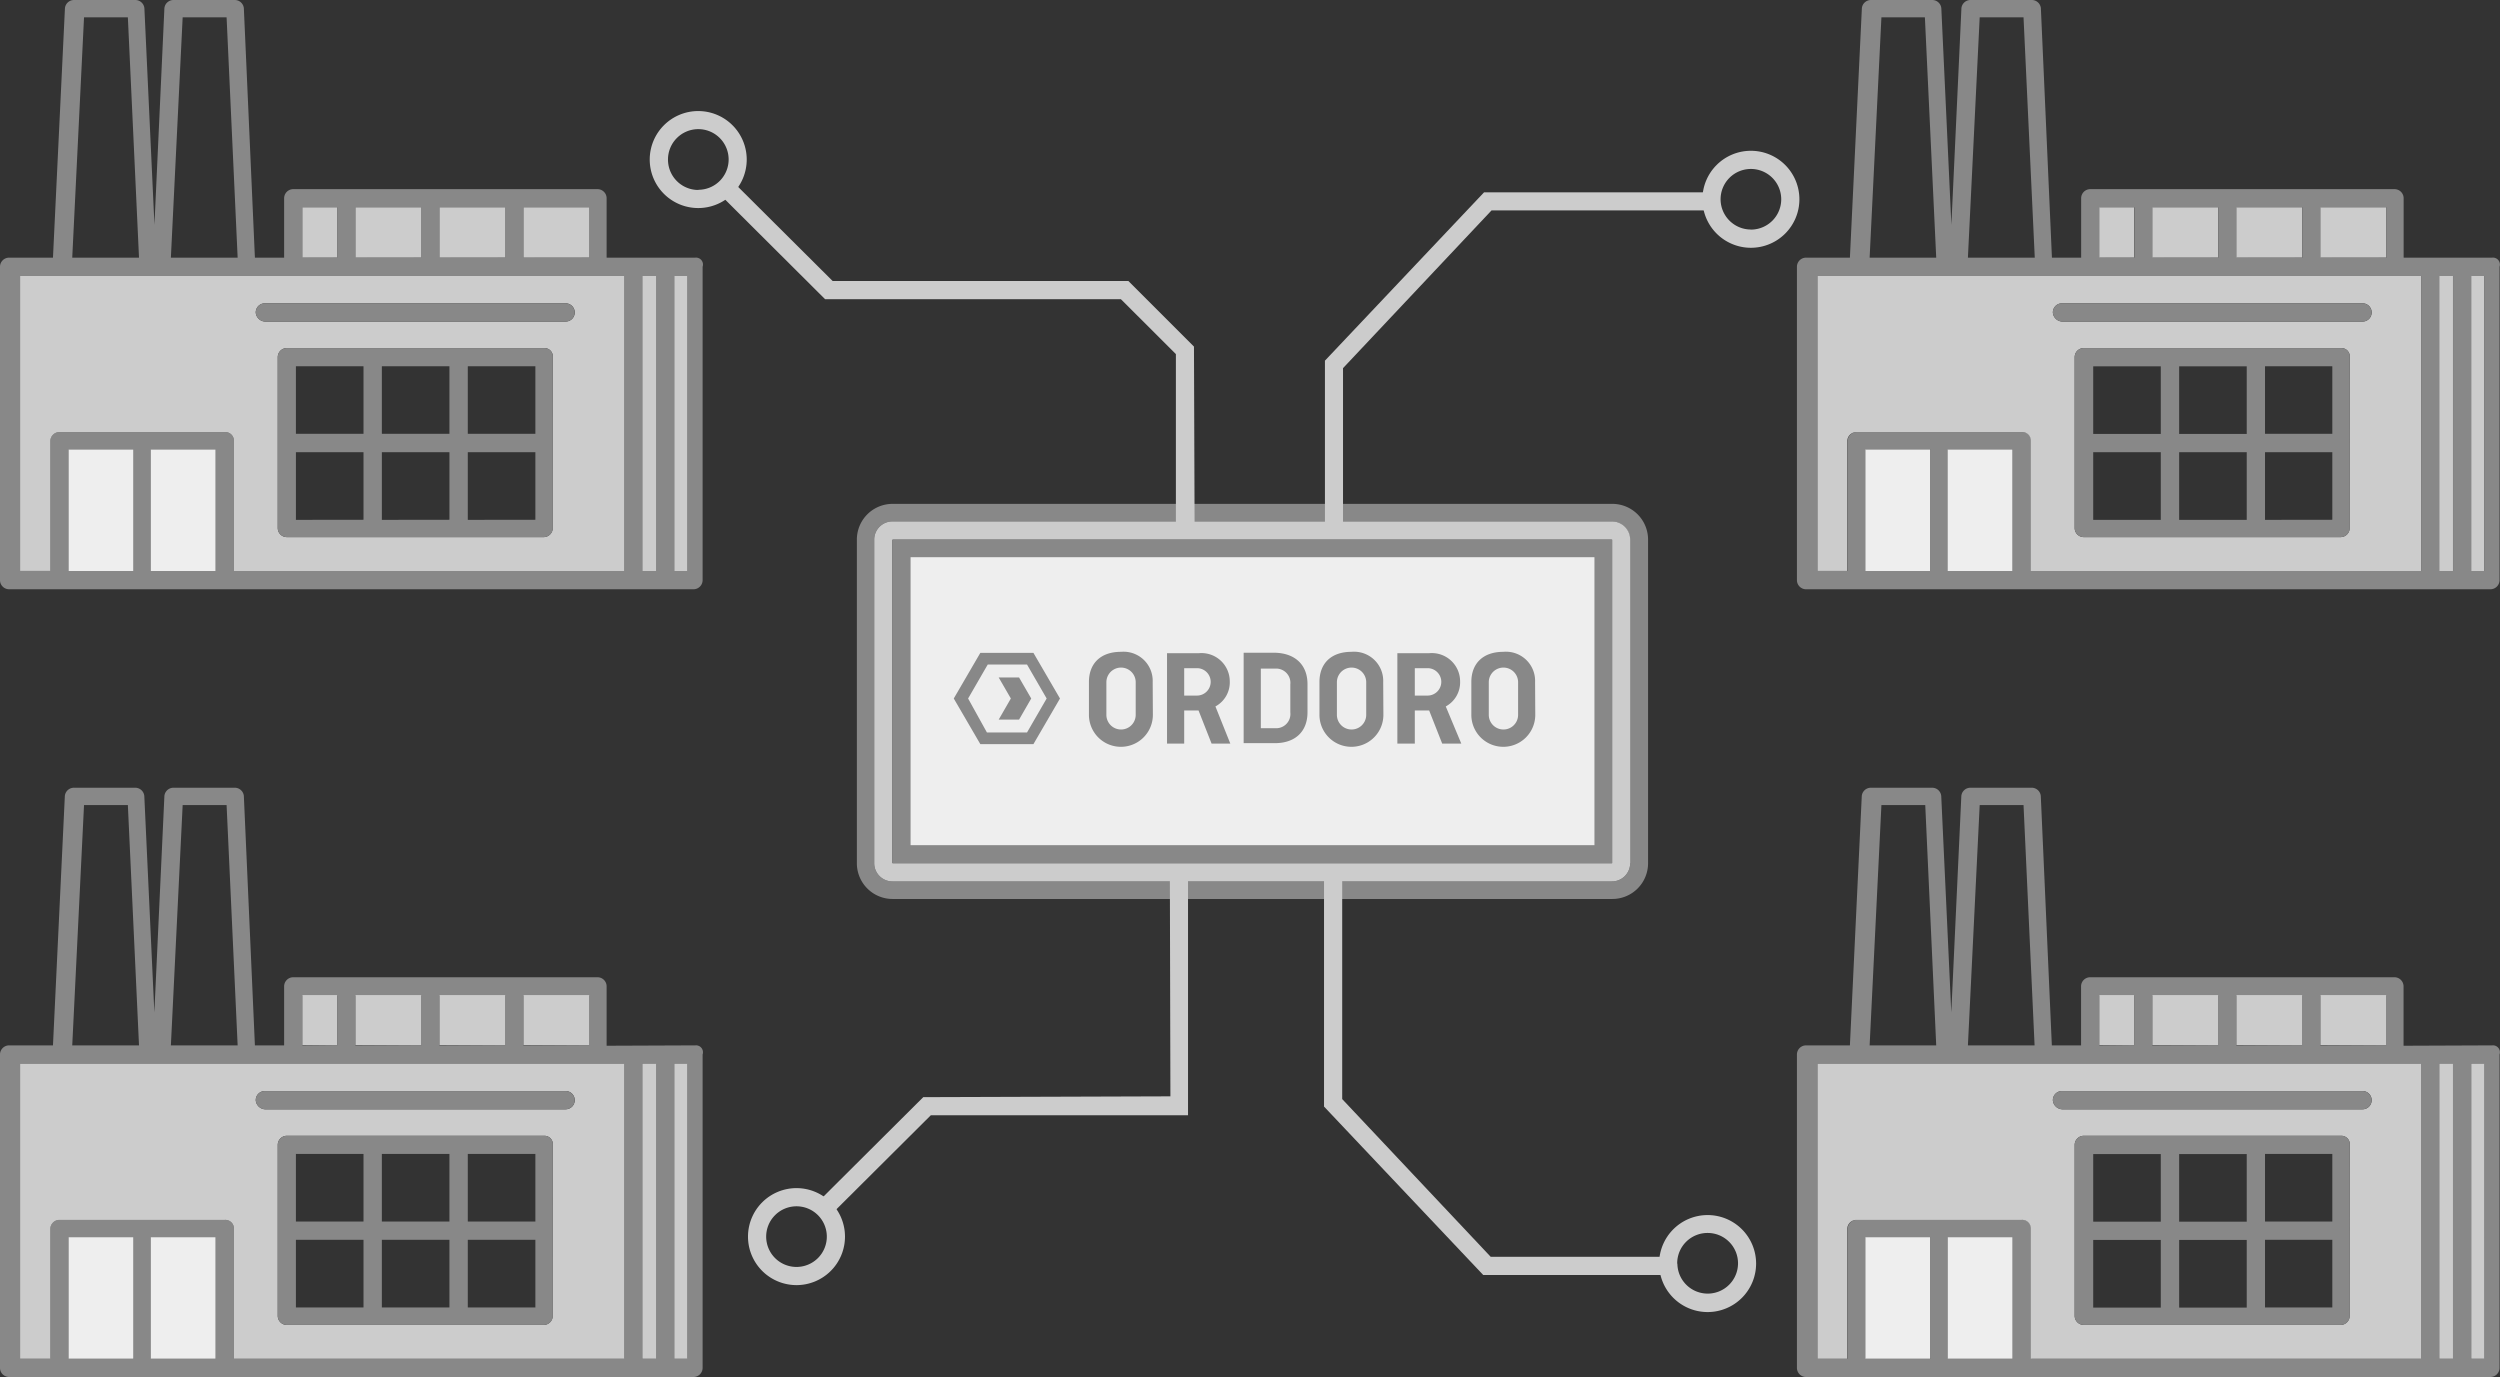
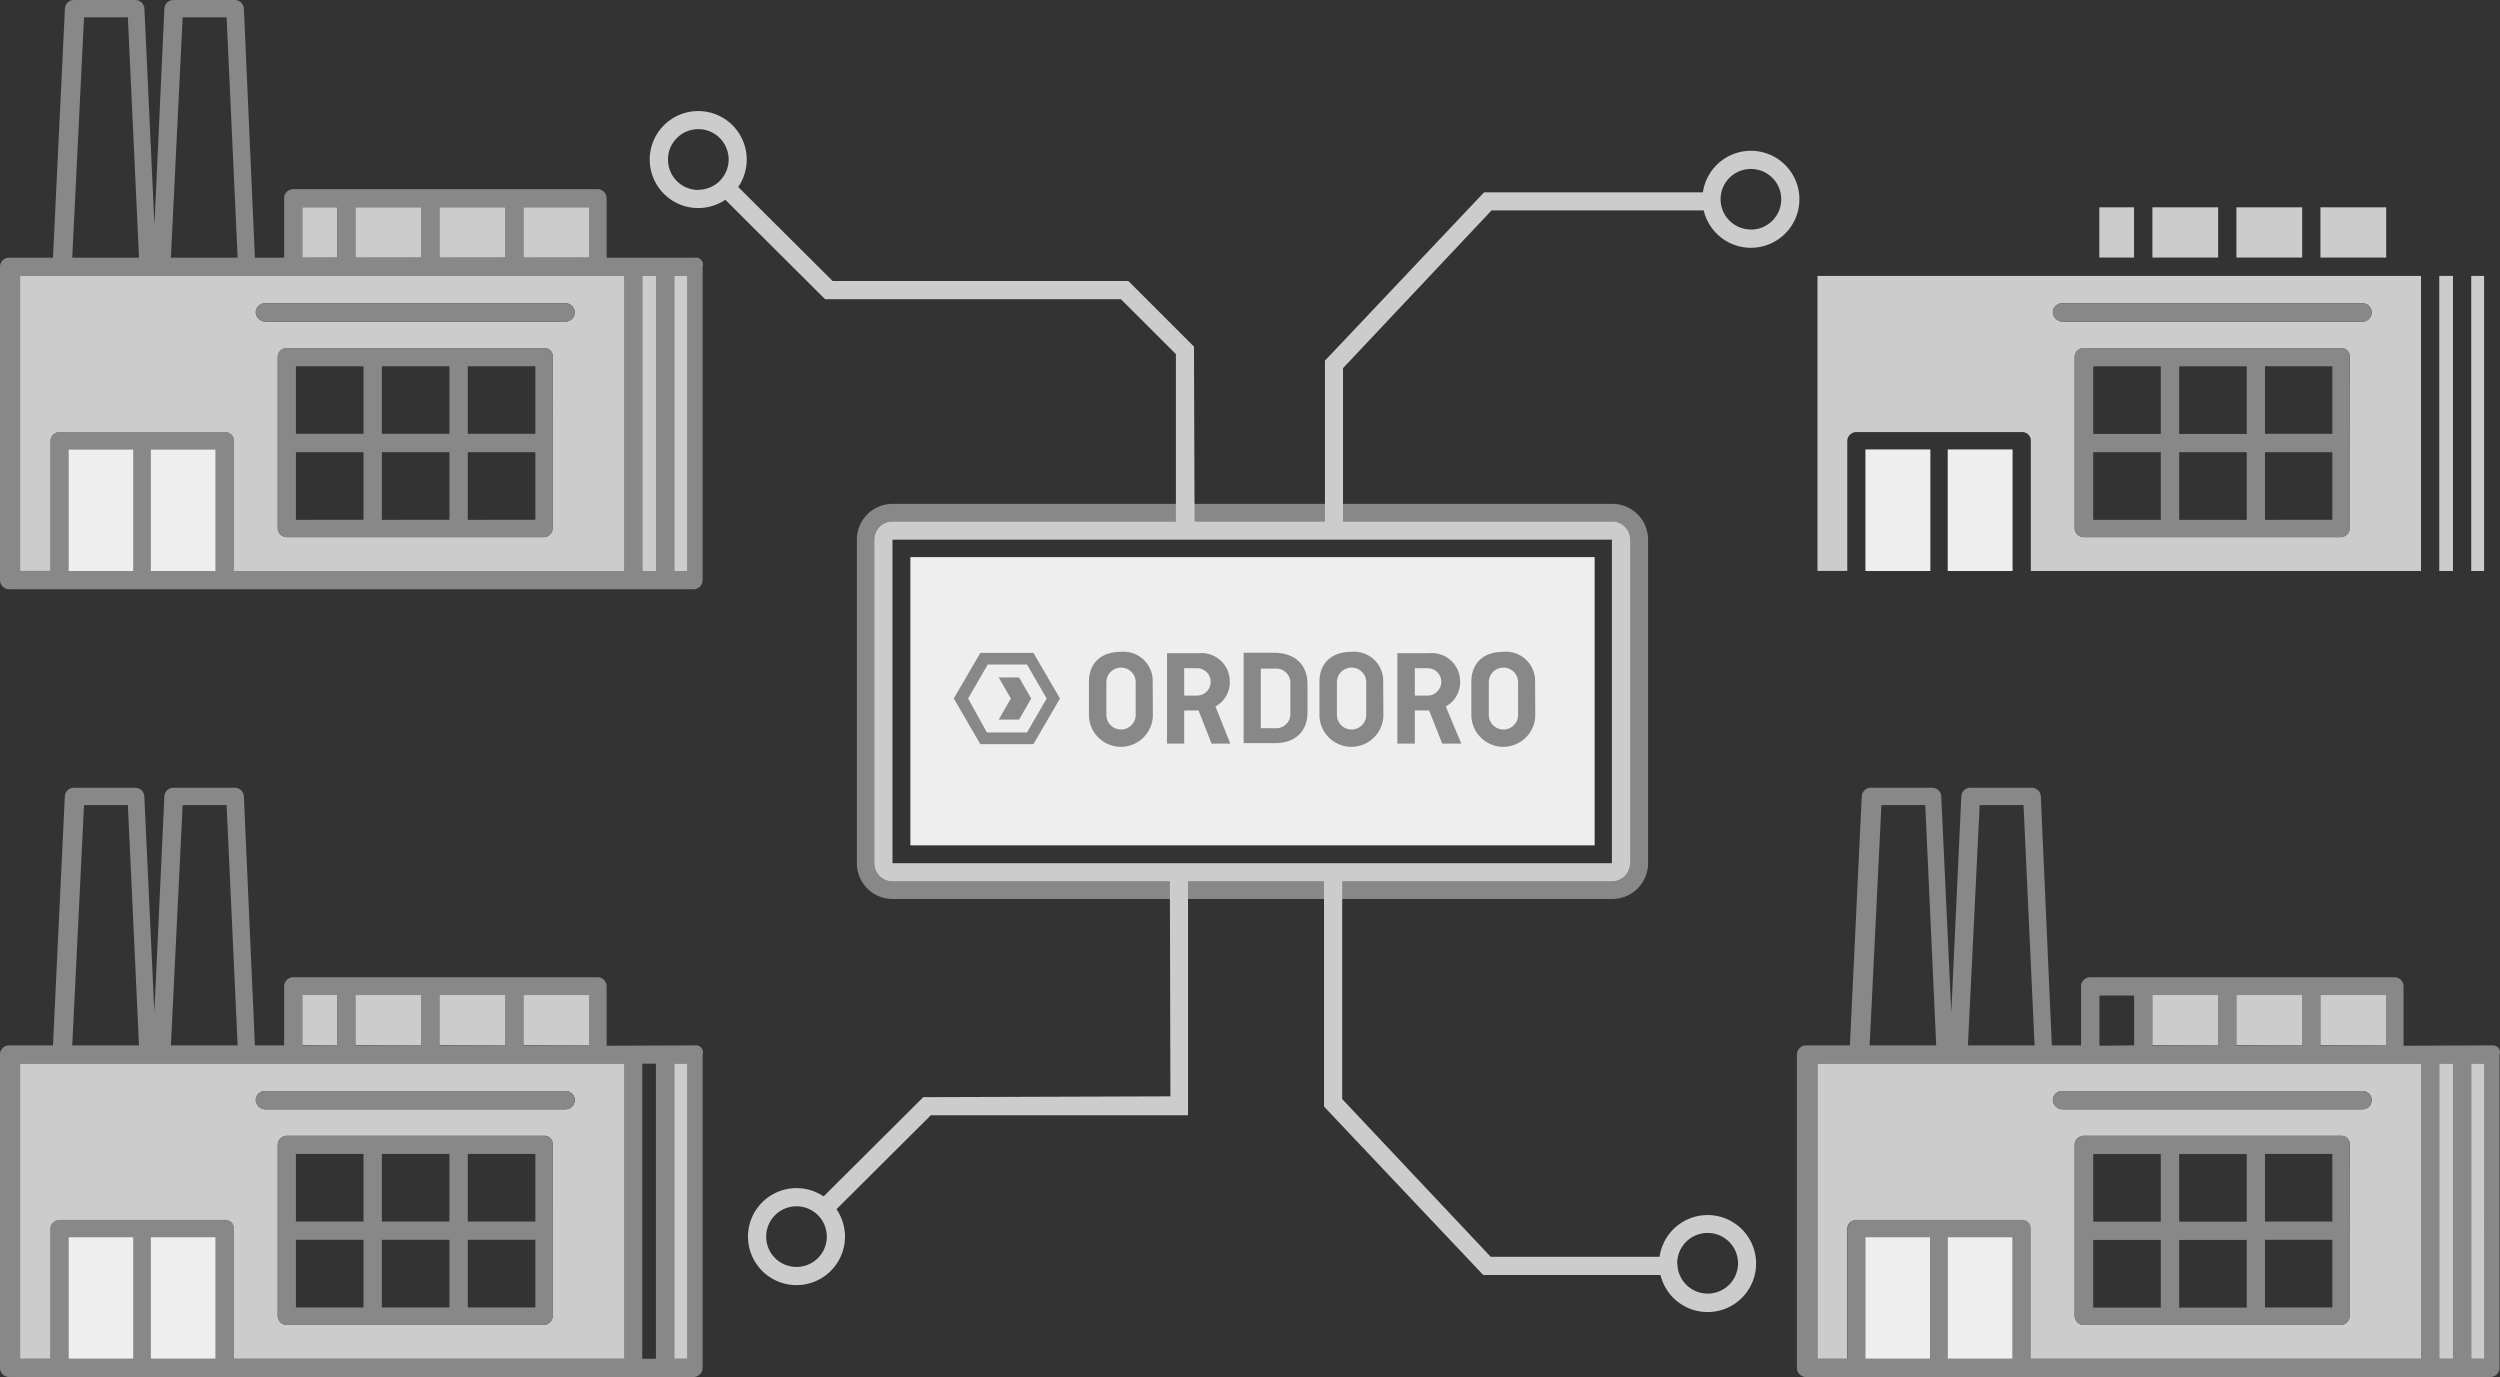
<svg xmlns="http://www.w3.org/2000/svg" id="Layer_2" data-name="Layer 2" viewBox="0 0 273.73 150.77">
  <rect x="0" y="0" width="273.73" height="150.77" fill="#333333" stroke="none" />
  <defs>
    <style>
      .cls-1 {
        fill: #888;
      }

      .cls-2 {
        fill: #ccc;
      }

      .cls-3 {
        fill: #eee;
      }
    </style>
  </defs>
  <title>supplier-mgmt-feeds-01</title>
  <g id="_Group_" data-name="&lt;Group&gt;">
    <g>
      <path class="cls-1" d="M76.13,114.46a.76.76,0,0,1,.8,1v34.31a1,1,0,0,1-1,1H1a1,1,0,0,1-1-1V115.46a1,1,0,0,1,1-1H5.8l1.3-27.31a1,1,0,0,1,1-.9h6.7a1,1,0,0,1,1,.9l1.1,23.71L18,87.15a1,1,0,0,1,1-.9h6.7a1,1,0,0,1,1,.9l1.21,27.31h3.2V108a1,1,0,0,1,1-1H65.42a1,1,0,0,1,1,1v6.5Zm-.9,34.31V116.46H73.83v32.31Zm-3.41,0V116.46h-1.5v32.31Zm-3.5,0V116.46H2.2v32.31H5.5v-14.2a1,1,0,0,1,1-1H24.61a.94.94,0,0,1,1,1v14.2Zm-3.8-34.31V109h-7.2v5.5Zm-9.2,0V109h-7.2v5.5Zm-9.2,0V109h-7.2v5.5Zm-9.2,0V109h-3.8v5.5Zm-10.9,0L24.81,88.15H20l-1.29,26.31Zm-2.4,34.31V135.46h-7.1v13.31Zm-8.4-34.31L14,88.15H9.2L7.91,114.46Zm-.6,34.31V135.46H7.5v13.31Z" />
      <rect class="cls-2" x="73.83" y="116.46" width="1.41" height="32.31" />
-       <rect class="cls-2" x="70.33" y="116.46" width="1.5" height="32.31" />
      <path class="cls-2" d="M68.33,116.46v32.31H25.61v-14.2a.94.94,0,0,0-1-1H6.51a1,1,0,0,0-1,1v14.2H2.2V116.46Zm-6.4,5a1,1,0,0,0,0-2H29a1,1,0,0,0-1,1,1.08,1.08,0,0,0,1,1Zm-1.4,3.9a.92.92,0,0,0-.91-1H31.41a1,1,0,0,0-1,1v18.71a1,1,0,0,0,1,1H59.52a1,1,0,0,0,1-1Z" />
      <rect class="cls-2" x="57.32" y="108.95" width="7.2" height="5.5" />
      <path class="cls-1" d="M62.92,120.46a1,1,0,0,1-1,1H29a1.08,1.08,0,0,1-1-1,1,1,0,0,1,1-1H61.93A1,1,0,0,1,62.92,120.46Z" />
      <path class="cls-1" d="M59.62,124.36a.92.92,0,0,1,.91,1v18.71a1,1,0,0,1-1,1H31.41a1,1,0,0,1-1-1V125.36a1,1,0,0,1,1-1Zm-1,18.8v-7.41H51.22v7.41Zm0-9.41v-7.4H51.22v7.4Zm-9.41,9.41v-7.41h-7.4v7.41Zm0-9.41v-7.4h-7.4v7.4Zm-9.41,9.41v-7.41h-7.4v7.41Zm0-9.41v-7.4h-7.4v7.4Z" />
      <rect class="cls-2" x="48.12" y="108.95" width="7.2" height="5.5" />
      <rect class="cls-2" x="38.92" y="108.95" width="7.2" height="5.5" />
      <rect class="cls-2" x="33.11" y="108.95" width="3.8" height="5.5" />
      <rect class="cls-3" x="16.51" y="135.46" width="7.1" height="13.31" />
      <rect class="cls-3" x="7.5" y="135.46" width="7.11" height="13.31" />
    </g>
  </g>
  <g id="_Group_2" data-name="&lt;Group&gt;">
    <g>
      <path class="cls-1" d="M76.13,28.21a.76.76,0,0,1,.8,1V63.52a1,1,0,0,1-1,1H1a1,1,0,0,1-1-1V29.21a1,1,0,0,1,1-1H5.8L7.11.9a1,1,0,0,1,1-.9h6.7a1,1,0,0,1,1,.9l1.1,23.71L18,.9A1,1,0,0,1,19,0h6.7a1,1,0,0,1,1,.9l1.21,27.31h3.2v-6.5a1,1,0,0,1,1-1H65.42a1,1,0,0,1,1,1v6.5Zm-.9,34.31V30.21H73.83V62.52Zm-3.41,0V30.21h-1.5V62.52Zm-3.5,0V30.21H2.2V62.52H5.5V48.31a1,1,0,0,1,1-1H24.61a.94.94,0,0,1,1,1v14.2Zm-3.8-34.31V22.7h-7.2v5.5Zm-9.2,0V22.7h-7.2v5.5Zm-9.2,0V22.7h-7.2v5.5Zm-9.2,0V22.7h-3.8v5.5Zm-10.9,0L24.81,1.9H20L18.71,28.21Zm-2.4,34.31V49.21h-7.1V62.52Zm-8.4-34.31L14,1.9H9.2L7.91,28.21Zm-.6,34.31V49.21H7.5V62.52Z" />
      <rect class="cls-2" x="73.83" y="30.21" width="1.41" height="32.31" />
      <rect class="cls-2" x="70.33" y="30.21" width="1.5" height="32.31" />
      <path class="cls-2" d="M68.33,30.21V62.52H25.61V48.31a.94.94,0,0,0-1-1H6.51a1,1,0,0,0-1,1v14.2H2.2V30.21Zm-6.4,5a1,1,0,0,0,0-2H29a1,1,0,0,0-1,1,1.08,1.08,0,0,0,1,1Zm-1.4,3.9a.92.92,0,0,0-.91-1H31.41a1,1,0,0,0-1,1V57.81a1,1,0,0,0,1,1H59.52a1,1,0,0,0,1-1Z" />
      <rect class="cls-2" x="57.32" y="22.7" width="7.2" height="5.5" />
      <path class="cls-1" d="M62.92,34.21a1,1,0,0,1-1,1H29a1.08,1.08,0,0,1-1-1,1,1,0,0,1,1-1H61.93A1,1,0,0,1,62.92,34.21Z" />
      <path class="cls-1" d="M59.62,38.11a.92.92,0,0,1,.91,1V57.81a1,1,0,0,1-1,1H31.41a1,1,0,0,1-1-1V39.11a1,1,0,0,1,1-1Zm-1,18.8V49.51H51.22v7.41Zm0-9.41v-7.4H51.22v7.4Zm-9.41,9.41V49.51h-7.4v7.41Zm0-9.41v-7.4h-7.4v7.4Zm-9.41,9.41V49.51h-7.4v7.41Zm0-9.41v-7.4h-7.4v7.4Z" />
      <rect class="cls-2" x="48.12" y="22.7" width="7.2" height="5.5" />
      <rect class="cls-2" x="38.92" y="22.7" width="7.2" height="5.5" />
      <rect class="cls-2" x="33.11" y="22.7" width="3.8" height="5.5" />
      <rect class="cls-3" x="16.51" y="49.21" width="7.1" height="13.31" />
      <rect class="cls-3" x="7.5" y="49.21" width="7.11" height="13.31" />
    </g>
  </g>
  <g id="_Group_3" data-name="&lt;Group&gt;">
    <g>
      <path class="cls-1" d="M272.88,114.46a.76.76,0,0,1,.8,1v34.31a1,1,0,0,1-1,1H197.75a1,1,0,0,1-1-1V115.46a1,1,0,0,1,1-1h4.8l1.3-27.31a1,1,0,0,1,1-.9h6.7a1,1,0,0,1,1,.9l1.1,23.71,1.1-23.71a1,1,0,0,1,1-.9h6.7a1,1,0,0,1,1,.9l1.21,27.31h3.2V108a1,1,0,0,1,1-1h33.31a1,1,0,0,1,1,1v6.5Zm-.9,34.31V116.46h-1.41v32.31Zm-3.41,0V116.46h-1.5v32.31Zm-3.5,0V116.46H199v32.31h3.3v-14.2a1,1,0,0,1,1-1h18.11a.94.94,0,0,1,1,1v14.2Zm-3.8-34.31V109h-7.2v5.5Zm-9.2,0V109h-7.2v5.5Zm-9.2,0V109h-7.2v5.5Zm-9.2,0V109h-3.8v5.5Zm-10.9,0-1.21-26.31h-4.8l-1.29,26.31Zm-2.4,34.31V135.46h-7.1v13.31ZM212,114.46l-1.2-26.31H206l-1.29,26.31Zm-.6,34.31V135.46h-7.11v13.31Z" />
      <rect class="cls-2" x="270.58" y="116.46" width="1.41" height="32.31" />
      <rect class="cls-2" x="267.08" y="116.46" width="1.5" height="32.31" />
      <path class="cls-2" d="M265.08,116.46v32.31H222.36v-14.2a.94.94,0,0,0-1-1H203.26a1,1,0,0,0-1,1v14.2H199V116.46Zm-6.4,5a1,1,0,0,0,0-2H225.77a1,1,0,0,0-1,1,1.08,1.08,0,0,0,1,1Zm-1.4,3.9a.92.92,0,0,0-.91-1H228.16a1,1,0,0,0-1,1v18.71a1,1,0,0,0,1,1h28.11a1,1,0,0,0,1-1Z" />
      <rect class="cls-2" x="254.07" y="108.95" width="7.2" height="5.5" />
      <path class="cls-1" d="M259.67,120.46a1,1,0,0,1-1,1H225.77a1.08,1.08,0,0,1-1-1,1,1,0,0,1,1-1h32.91A1,1,0,0,1,259.67,120.46Z" />
      <path class="cls-1" d="M256.37,124.36a.92.92,0,0,1,.91,1v18.71a1,1,0,0,1-1,1H228.16a1,1,0,0,1-1-1V125.36a1,1,0,0,1,1-1Zm-1,18.8v-7.41H248v7.41Zm0-9.41v-7.4H248v7.4ZM246,143.17v-7.41h-7.4v7.41Zm0-9.41v-7.4h-7.4v7.4Zm-9.41,9.41v-7.41h-7.4v7.41Zm0-9.41v-7.4h-7.4v7.4Z" />
      <rect class="cls-2" x="244.87" y="108.95" width="7.2" height="5.5" />
      <rect class="cls-2" x="235.67" y="108.95" width="7.2" height="5.5" />
-       <rect class="cls-2" x="229.86" y="108.95" width="3.8" height="5.5" />
      <rect class="cls-3" x="213.26" y="135.46" width="7.1" height="13.31" />
      <rect class="cls-3" x="204.25" y="135.46" width="7.11" height="13.31" />
    </g>
  </g>
  <g id="_Group_4" data-name="&lt;Group&gt;">
    <g>
-       <path class="cls-1" d="M272.88,28.21a.76.76,0,0,1,.8,1V63.52a1,1,0,0,1-1,1H197.75a1,1,0,0,1-1-1V29.21a1,1,0,0,1,1-1h4.8L203.86.9a1,1,0,0,1,1-.9h6.7a1,1,0,0,1,1,.9l1.1,23.71L214.76.9a1,1,0,0,1,1-.9h6.7a1,1,0,0,1,1,.9l1.21,27.31h3.2v-6.5a1,1,0,0,1,1-1h33.31a1,1,0,0,1,1,1v6.5ZM272,62.52V30.21h-1.41V62.52Zm-3.41,0V30.21h-1.5V62.52Zm-3.5,0V30.21H199V62.52h3.3V48.31a1,1,0,0,1,1-1h18.11a.94.94,0,0,1,1,1v14.2Zm-3.8-34.31V22.7h-7.2v5.5Zm-9.2,0V22.7h-7.2v5.5Zm-9.2,0V22.7h-7.2v5.5Zm-9.2,0V22.7h-3.8v5.5Zm-10.9,0L221.56,1.9h-4.8l-1.29,26.31Zm-2.4,34.31V49.21h-7.1V62.52ZM212,28.21,210.76,1.9H206l-1.29,26.31Zm-.6,34.31V49.21h-7.11V62.52Z" />
      <rect class="cls-2" x="270.58" y="30.21" width="1.41" height="32.31" />
      <rect class="cls-2" x="267.08" y="30.21" width="1.5" height="32.31" />
      <path class="cls-2" d="M265.08,30.21V62.52H222.36V48.31a.94.94,0,0,0-1-1H203.26a1,1,0,0,0-1,1v14.2H199V30.21Zm-6.4,5a1,1,0,0,0,0-2H225.77a1,1,0,0,0-1,1,1.08,1.08,0,0,0,1,1Zm-1.4,3.9a.92.92,0,0,0-.91-1H228.16a1,1,0,0,0-1,1V57.81a1,1,0,0,0,1,1h28.11a1,1,0,0,0,1-1Z" />
      <rect class="cls-2" x="254.07" y="22.7" width="7.2" height="5.5" />
      <path class="cls-1" d="M259.67,34.21a1,1,0,0,1-1,1H225.77a1.08,1.08,0,0,1-1-1,1,1,0,0,1,1-1h32.91A1,1,0,0,1,259.67,34.21Z" />
      <path class="cls-1" d="M256.37,38.11a.92.92,0,0,1,.91,1V57.81a1,1,0,0,1-1,1H228.16a1,1,0,0,1-1-1V39.11a1,1,0,0,1,1-1Zm-1,18.8V49.51H248v7.41Zm0-9.41v-7.4H248v7.4ZM246,56.92V49.51h-7.4v7.41Zm0-9.41v-7.4h-7.4v7.4Zm-9.41,9.41V49.51h-7.4v7.41Zm0-9.41v-7.4h-7.4v7.4Z" />
      <rect class="cls-2" x="244.87" y="22.7" width="7.2" height="5.5" />
      <rect class="cls-2" x="235.67" y="22.7" width="7.2" height="5.5" />
      <rect class="cls-2" x="229.86" y="22.7" width="3.8" height="5.5" />
      <rect class="cls-3" x="213.26" y="49.21" width="7.1" height="13.31" />
      <rect class="cls-3" x="204.25" y="49.21" width="7.11" height="13.31" />
    </g>
  </g>
  <path class="cls-2" d="M76.46,22.78a5.31,5.31,0,1,1,5.3-5.31A5.31,5.31,0,0,1,76.46,22.78Zm0-2a3.32,3.32,0,1,0-3.32-3.32A3.32,3.32,0,0,0,76.46,20.8Z" />
  <path class="cls-2" d="M191.71,16.51a5.31,5.31,0,1,1-5.31,5.3A5.31,5.31,0,0,1,191.71,16.51Zm0,8.63a3.32,3.32,0,1,0-3.32-3.32A3.32,3.32,0,0,0,191.71,25.13Z" />
  <path class="cls-2" d="M92.52,135.4a5.31,5.31,0,1,1-5.3-5.31A5.31,5.31,0,0,1,92.52,135.4Zm-8.63,0a3.32,3.32,0,1,0,3.32-3.32A3.32,3.32,0,0,0,83.89,135.4Z" />
  <path class="cls-2" d="M181.66,138.36a5.31,5.31,0,1,1,5.31,5.3A5.31,5.31,0,0,1,181.66,138.36Zm2,0A3.32,3.32,0,1,0,187,135,3.32,3.32,0,0,0,183.64,138.36Z" />
  <g>
    <g id="_Group_5" data-name="&lt;Group&gt;">
      <g>
        <path class="cls-1" d="M180.45,59.09V94.51a3.91,3.91,0,0,1-3.9,3.92H97.72a3.91,3.91,0,0,1-3.9-3.92V59.09a3.91,3.91,0,0,1,3.9-3.92h78.82A3.91,3.91,0,0,1,180.45,59.09Zm-2,35.42V59.09a2,2,0,0,0-2-2H97.72a2,2,0,0,0-2,2V94.51a2,2,0,0,0,2,2h78.82A2,2,0,0,0,178.49,94.51Z" />
        <path class="cls-2" d="M178.49,59.09V94.51a2,2,0,0,1-2,2H97.72a2,2,0,0,1-2-2V59.09a2,2,0,0,1,2-2h78.82A2,2,0,0,1,178.49,59.09Zm-2,35.42V59.09H97.72V94.51Z" />
-         <path class="cls-1" d="M176.54,59.09V94.51H97.72V59.09ZM174.6,92.56V61H99.68V92.56Z" />
        <path class="cls-3" d="M174.6,61V92.56H99.68V61Z" />
      </g>
    </g>
    <g>
      <g>
        <path class="cls-1" d="M126.23,78.27a3.49,3.49,0,0,1-7,0v-3.6c0-2,1.25-3.3,3.5-3.3a3.19,3.19,0,0,1,3.48,3.3Zm-5.09,0a1.6,1.6,0,1,0,3.21,0V74.7a1.6,1.6,0,1,0-3.21,0Z" />
        <path class="cls-1" d="M132.66,81.42l-1.43-3.63h-1.57v3.63h-1.88v-9.9h3.48a3.1,3.1,0,0,1,3.39,3.07,3,3,0,0,1-1.57,2.76l1.63,4.07h-2Zm-3-8.26v3h1.4a1.5,1.5,0,1,0,0-3Z" />
        <path class="cls-1" d="M143.16,74.9V78c0,2.08-1.33,3.37-3.57,3.37h-3.42v-9.9h3.42C141.83,71.52,143.16,72.82,143.16,74.9Zm-5.11-1.69v6.52h1.54A1.56,1.56,0,0,0,141.28,78V74.93a1.56,1.56,0,0,0-1.69-1.72h-1.54Z" />
        <path class="cls-1" d="M151.47,78.27a3.49,3.49,0,0,1-7,0v-3.6c0-2,1.25-3.3,3.5-3.3a3.19,3.19,0,0,1,3.48,3.3Zm-5.09,0a1.6,1.6,0,1,0,3.21,0V74.7a1.6,1.6,0,1,0-3.21,0Z" />
        <path class="cls-1" d="M157.91,81.42l-1.43-3.63h-1.57v3.63H153v-9.9h3.48a3.1,3.1,0,0,1,3.39,3.07,3,3,0,0,1-1.57,2.76L160,81.42h-2Zm-3-8.26v3h1.4a1.5,1.5,0,1,0,0-3Z" />
        <path class="cls-1" d="M168.1,78.27a3.49,3.49,0,0,1-7,0v-3.6c0-2,1.25-3.3,3.5-3.3a3.19,3.19,0,0,1,3.48,3.3Zm-5.09,0a1.6,1.6,0,1,0,3.21,0V74.7a1.6,1.6,0,1,0-3.21,0Z" />
      </g>
      <g>
        <path class="cls-1" d="M116.06,76.48l-2.91-5h-5.81l-2.91,5,2.91,5h5.81Zm-8,3.72L106,76.48l2.15-3.72h4.3l2.15,3.72-2.15,3.72Z" />
        <polygon class="cls-1" points="111.58 74.18 109.35 74.18 110.68 76.48 109.35 78.79 111.58 78.79 112.91 76.48 111.58 74.18" />
      </g>
    </g>
  </g>
  <polygon class="cls-2" points="128.09 95.67 128.15 120.04 101.09 120.13 89.36 131.81 90.19 133.79 101.92 122.11 130.08 122.11 130.08 95.67 128.09 95.67" />
  <polygon class="cls-2" points="163.22 137.61 146.96 120.34 146.96 95.83 144.97 95.83 144.97 121.16 162.4 139.6 182.75 139.6 182.75 137.61 163.22 137.61" />
  <polygon class="cls-2" points="128.75 58.06 130.8 58.06 130.73 37.95 123.55 30.77 91.17 30.77 79.44 19.09 78.61 21.07 90.34 32.76 122.73 32.76 128.75 38.77 128.75 58.06" />
  <polygon class="cls-2" points="162.49 21.06 145.07 39.49 145.07 58.54 147.05 58.54 147.05 40.31 163.31 23.04 187.58 23.04 187.58 21.06 162.49 21.06" />
</svg>